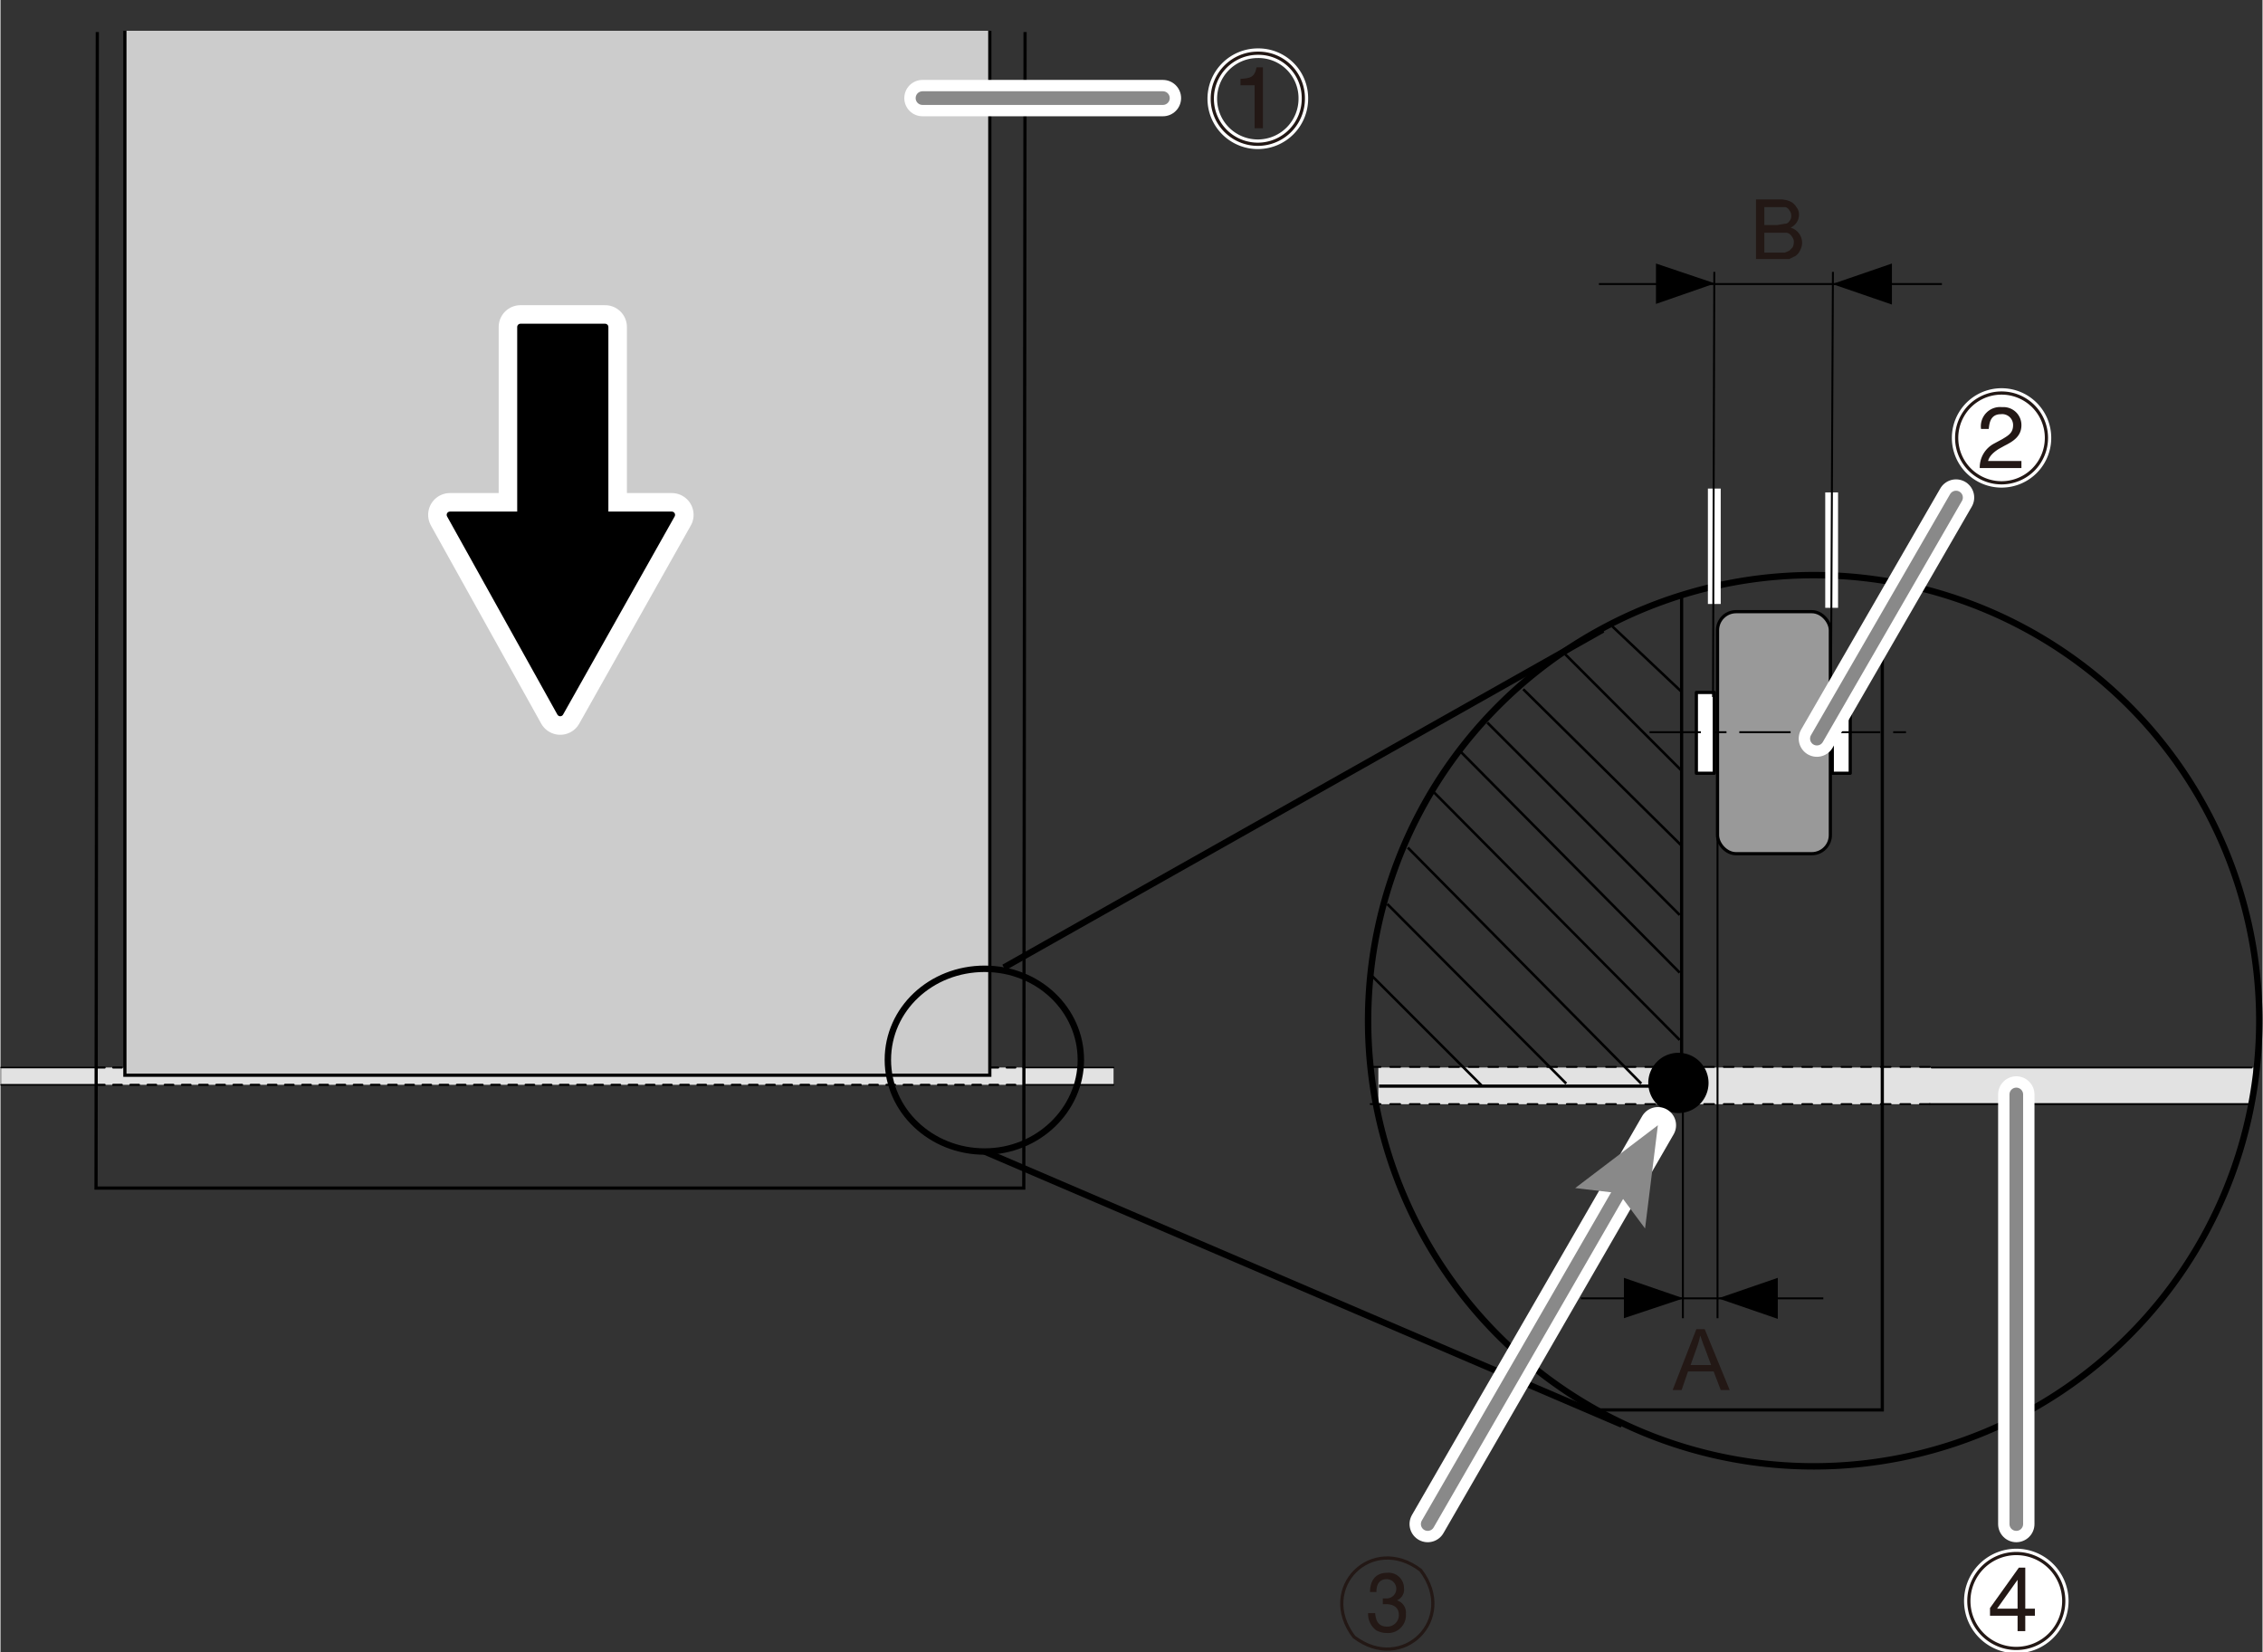
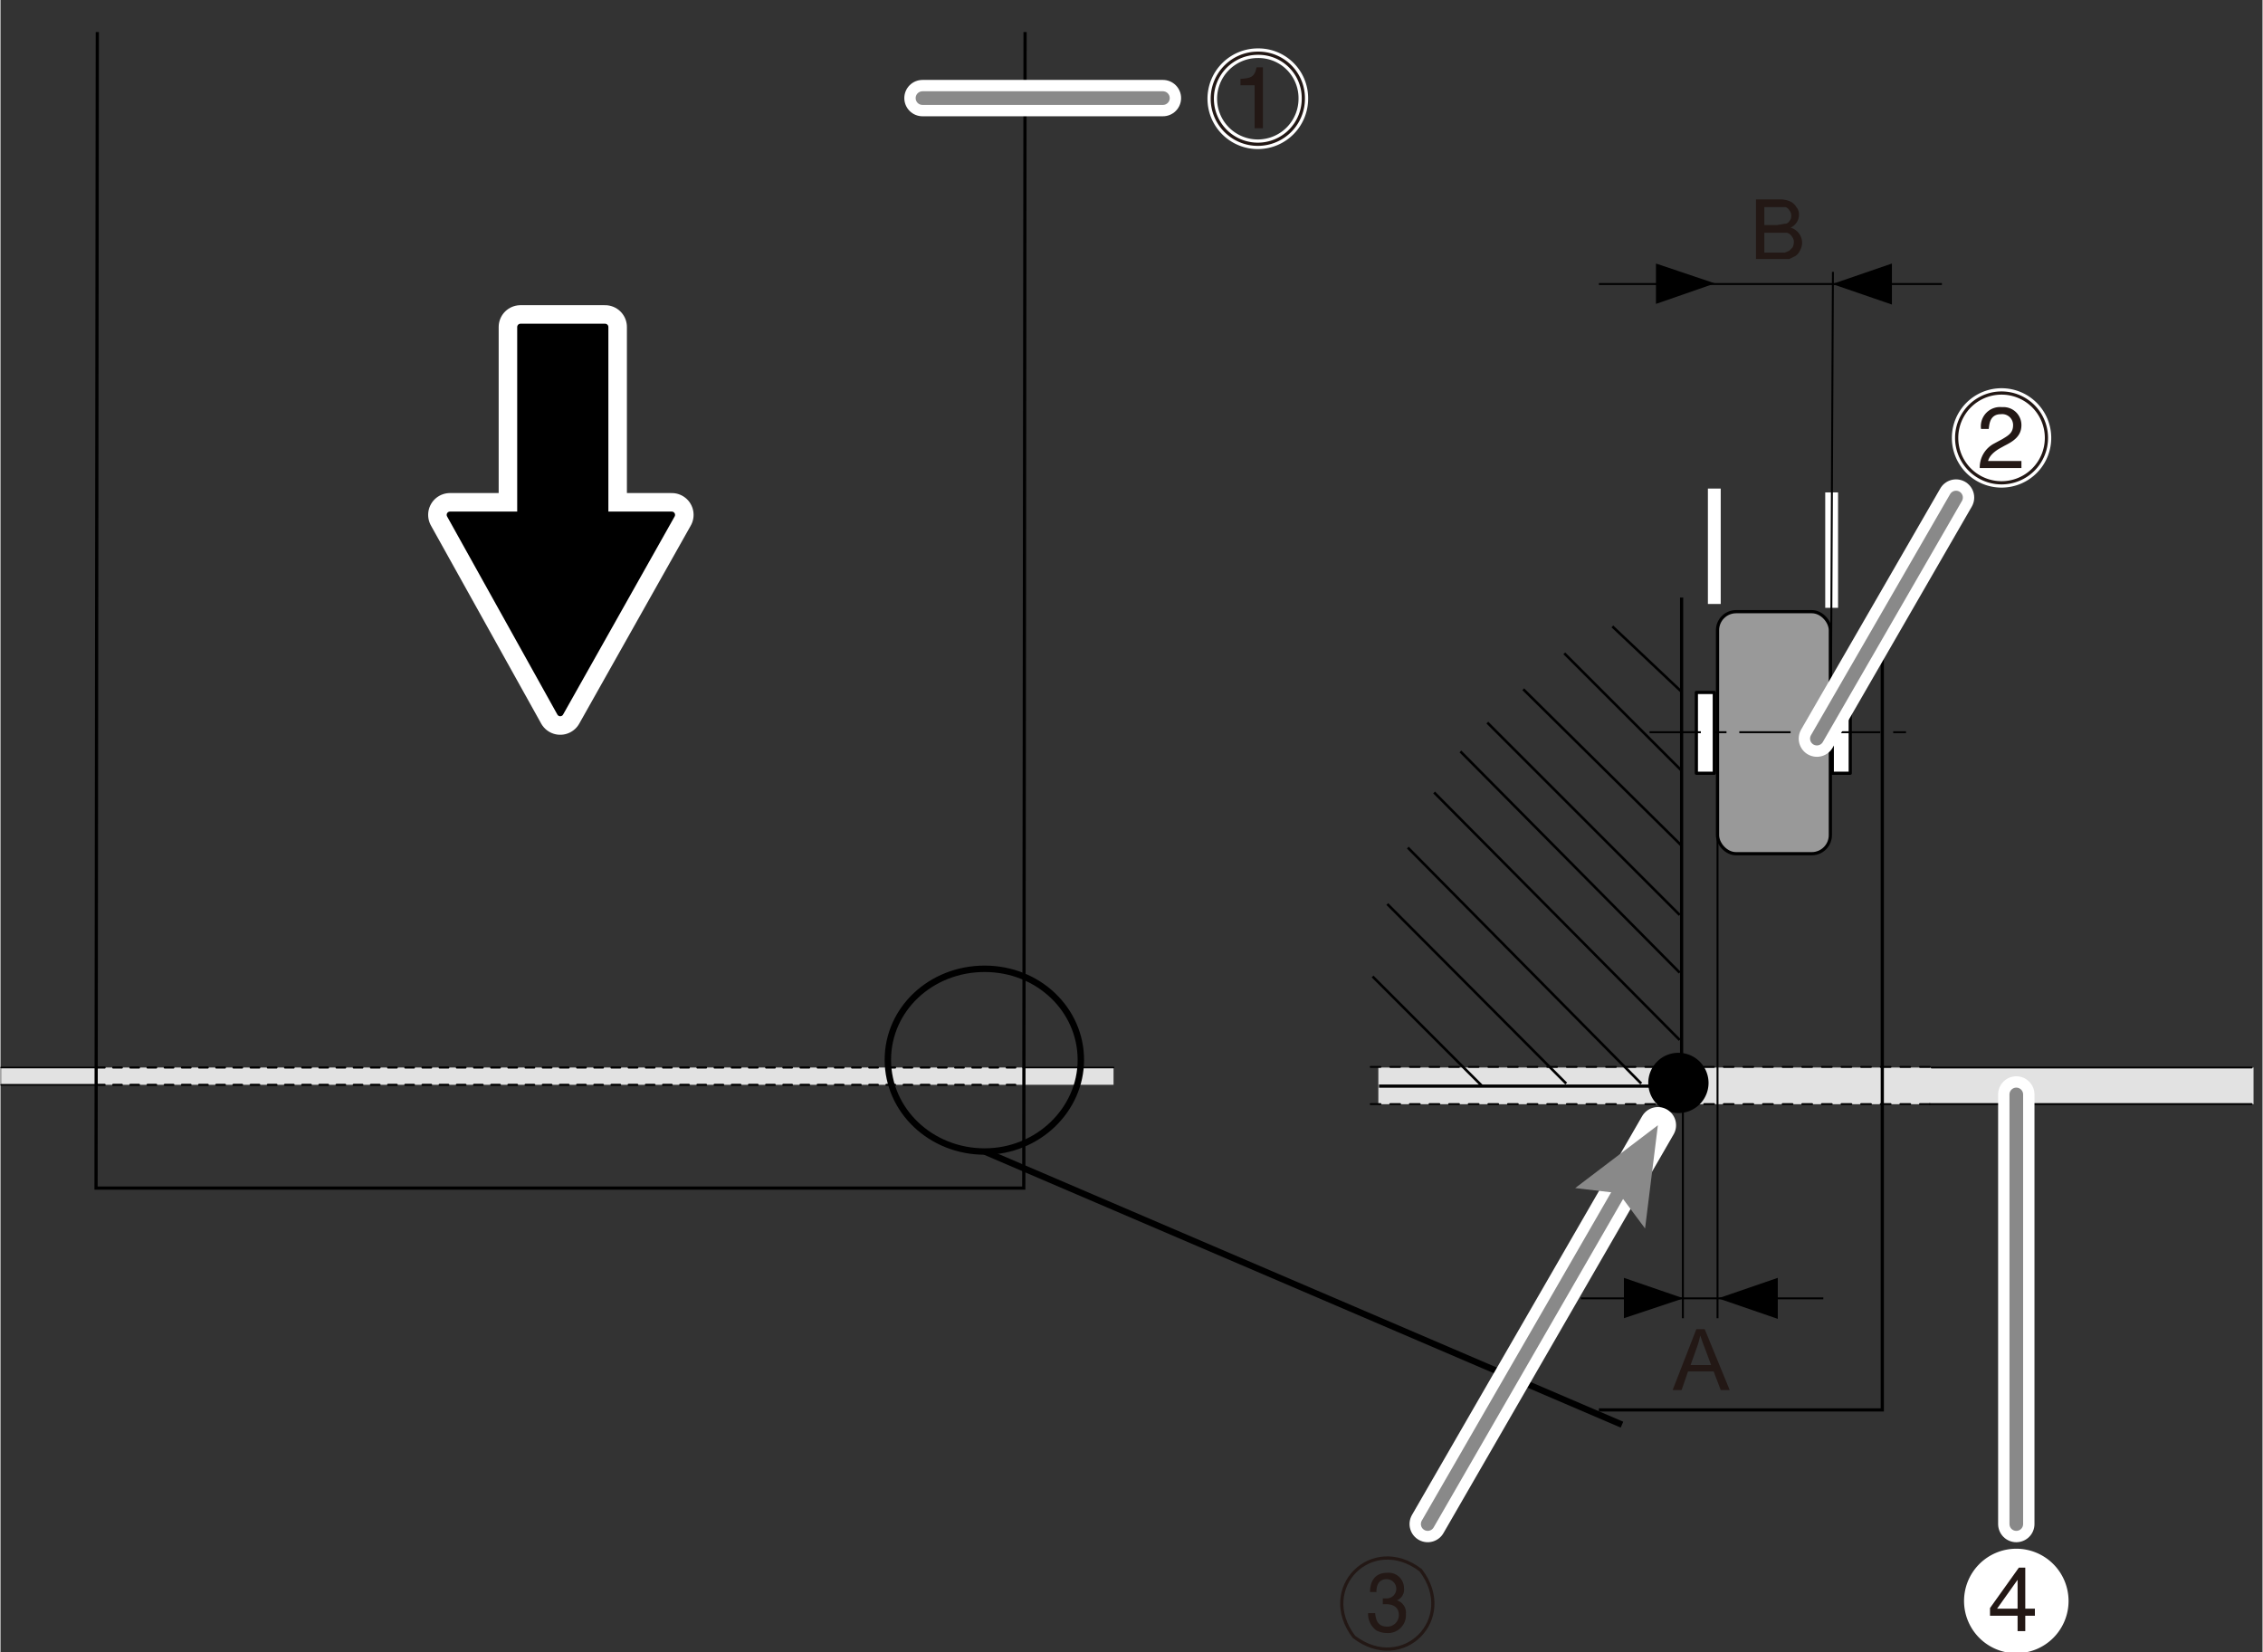
<svg xmlns="http://www.w3.org/2000/svg" width="124.5mm" height="90.9mm" viewBox="0 0 352.8 257.7">
  <rect x="0" y="0" width="352.8" height="257.7" fill="#333333" stroke="none" />
  <defs>
    <style>.cls-1,.cls-17,.cls-2,.cls-5,.cls-9{fill:#e2e2e2;}.cls-10,.cls-11,.cls-12,.cls-13,.cls-14,.cls-16,.cls-17,.cls-2,.cls-3,.cls-5,.cls-6,.cls-8,.cls-9{stroke:#000;}.cls-11,.cls-17,.cls-2,.cls-22,.cls-23,.cls-5,.cls-7,.cls-8,.cls-9{stroke-linecap:round;}.cls-11,.cls-17,.cls-2,.cls-5,.cls-7,.cls-8,.cls-9{stroke-linejoin:round;}.cls-2{stroke-width:0.25px;}.cls-12,.cls-13,.cls-14,.cls-16,.cls-18,.cls-20,.cls-22,.cls-23,.cls-3,.cls-4{fill:none;}.cls-10,.cls-11,.cls-20,.cls-3,.cls-6{stroke-width:0.5px;}.cls-5{stroke-width:0.33px;stroke-dasharray:1.34;}.cls-6{fill:#ccc;}.cls-15,.cls-18,.cls-22,.cls-7{stroke:#fff;}.cls-7{stroke-width:6.8px;}.cls-8{stroke-width:1.02px;}.cls-9{stroke-width:0.29px;}.cls-10{fill:#999;}.cls-11,.cls-15,.cls-21{fill:#fff;}.cls-13{stroke-width:0.4px;}.cls-14,.cls-16{stroke-width:0.3px;}.cls-14{stroke-dasharray:8 2 2 2;}.cls-15{stroke-width:2px;}.cls-17{stroke-width:0.29px;stroke-dasharray:1.53;}.cls-18{stroke-width:1.5px;}.cls-19{fill:#231815;}.cls-20{stroke:#231815;}.cls-22{stroke-width:5.67px;}.cls-23{stroke:#898989;stroke-width:2.13px;}.cls-24{fill:#898989;}</style>
  </defs>
  <g id="レイヤー_1" data-name="レイヤー 1">
    <rect class="cls-1" x="0.1" y="166.5" width="173.5" height="2.69" />
    <line class="cls-2" x1="159.5" y1="166.5" x2="173.6" y2="166.5" />
    <line class="cls-2" x1="0.1" y1="166.5" x2="14.9" y2="166.5" />
-     <line class="cls-2" x1="159.6" y1="169.2" x2="173.6" y2="169.2" />
    <line class="cls-2" x1="0.1" y1="169.2" x2="14.9" y2="169.2" />
    <polyline class="cls-3" points="15.1 5 14.9 185.3 159.6 185.3 159.8 5" />
    <rect class="cls-4" x="10.1" y="5" width="152" height="182.5" />
    <line class="cls-5" x1="14.9" y1="166.5" x2="159.5" y2="166.5" />
    <line class="cls-5" x1="14.9" y1="169.2" x2="159.5" y2="169.2" />
-     <polyline class="cls-6" points="19.4 4.8 19.4 167.7 154.3 167.7 154.3 4.8" />
    <polygon class="cls-7" points="94.3 80.3 94.3 51 81.1 51 81.1 80.3 70.1 80.3 87.3 111.2 104.7 80.3 94.3 80.3" />
    <polygon class="cls-8" points="94.3 80.3 94.3 51 81.1 51 81.1 80.3 70.1 80.3 87.3 111.2 104.7 80.3 94.3 80.3" />
  </g>
  <g id="レイヤ_1" data-name="レイヤ－ 1">
    <rect class="cls-1" x="214.9" y="166.5" width="136.5" height="5.72" />
    <line class="cls-9" x1="301.2" y1="166.5" x2="351.1" y2="166.5" />
    <line class="cls-9" x1="300.9" y1="172.2" x2="351.1" y2="172.2" />
    <rect class="cls-10" x="267.8" y="95.4" width="17.6" height="37.75" rx="2.9" />
    <rect class="cls-11" x="264.5" y="108" width="2.8" height="12.6" />
    <rect class="cls-11" x="285.7" y="108" width="2.8" height="12.6" />
-     <path class="cls-12" d="M282.9,228.7a69.5,69.5,0,1,1,69.4-69.5A69.5,69.5,0,0,1,282.9,228.7Z" />
+     <path class="cls-12" d="M282.9,228.7A69.5,69.5,0,0,1,282.9,228.7Z" />
    <polyline class="cls-3" points="293.5 92.5 293.5 219.9 249.3 219.9" />
    <path class="cls-12" d="M153.5,179.6c-8.4,0-15.1-6.4-15.1-14.3s6.7-14.2,15.1-14.2,15,6.4,15,14.2S161.8,179.6,153.5,179.6Z" />
    <line class="cls-3" x1="262.2" y1="169" x2="262.2" y2="93.2" />
    <line class="cls-3" x1="215" y1="169.4" x2="262.2" y2="169.4" />
    <path d="M261.8,173.6a4.7,4.7,0,1,1,4.6-4.7A4.7,4.7,0,0,1,261.8,173.6Z" />
    <line class="cls-13" x1="262.2" y1="107.9" x2="251.4" y2="97.7" />
    <line class="cls-13" x1="262.2" y1="120.2" x2="243.9" y2="101.9" />
    <line class="cls-13" x1="262.2" y1="131.9" x2="237.5" y2="107.5" />
    <line class="cls-13" x1="261.9" y1="142.7" x2="231.9" y2="112.7" />
    <line class="cls-13" x1="261.9" y1="151.7" x2="227.7" y2="117.2" />
    <line class="cls-13" x1="261.9" y1="162.2" x2="223.6" y2="123.6" />
    <line class="cls-13" x1="255.9" y1="169" x2="219.5" y2="132.2" />
    <line class="cls-13" x1="244.2" y1="169" x2="216.3" y2="141" />
    <line class="cls-13" x1="231.1" y1="169.4" x2="214" y2="152.3" />
    <line class="cls-14" x1="257.2" y1="114.2" x2="297.9" y2="114.2" />
    <line class="cls-15" x1="267.3" y1="76.2" x2="267.3" y2="94.2" />
-     <line class="cls-12" x1="249.9" y1="98.2" x2="156.5" y2="150.9" />
    <line class="cls-12" x1="252.9" y1="222.2" x2="153.5" y2="179.6" />
    <line class="cls-16" x1="249.3" y1="44.3" x2="302.8" y2="44.3" />
-     <line class="cls-16" x1="267.1" y1="108.7" x2="267.3" y2="42.4" />
    <polygon points="285.7 44.3 295 47.5 295 41.1 285.7 44.3" />
    <line class="cls-15" x1="285.6" y1="76.8" x2="285.6" y2="94.8" />
    <polygon points="267.4 44.2 258.2 47.4 258.2 41.1 267.4 44.2" />
    <line class="cls-16" x1="246.5" y1="202.5" x2="284.3" y2="202.5" />
    <polygon points="267.9 202.5 277.2 205.7 277.2 199.3 267.9 202.5" />
    <polygon points="262.5 202.5 253.2 205.6 253.2 199.3 262.5 202.5" />
    <line class="cls-16" x1="285.5" y1="106.7" x2="285.8" y2="42.4" />
    <line class="cls-16" x1="262.4" y1="205.6" x2="262.4" y2="168.4" />
    <line class="cls-17" x1="213.7" y1="166.4" x2="302" y2="166.4" />
    <line class="cls-17" x1="213.7" y1="172.2" x2="302" y2="172.2" />
    <line class="cls-16" x1="267.8" y1="130.3" x2="267.8" y2="205.6" />
  </g>
  <g id="レイヤー_3" data-name="レイヤー 3">
    <path class="cls-18" d="M203.2,15.3a7.1,7.1,0,1,1-7.1-7A7,7,0,0,1,203.2,15.3Z" />
    <path class="cls-19" d="M196.9,20h-1.3V13.3h-2.2v-1c1.5-.1,2.2-.2,2.5-1.8h1Z" />
    <path class="cls-20" d="M203.2,15.3a7.1,7.1,0,1,1-7.1-7A7,7,0,0,1,203.2,15.3Z" />
    <path class="cls-21" d="M319.1,68.3a7,7,0,0,1-7,7,7,7,0,1,1,0-14,7,7,0,0,1,7,7" />
    <path class="cls-18" d="M319.1,68.3a7,7,0,0,1-7,7,7,7,0,1,1,0-14A7,7,0,0,1,319.1,68.3Z" />
    <path class="cls-19" d="M308.9,66.9a3,3,0,0,1,3.3-3.4,2.8,2.8,0,0,1,3,2.8c0,1.7-1.2,2.5-2.6,3.2l-.9.5c-1.3.8-1.6,1.5-1.7,1.9h5.2V73h-6.5a4.2,4.2,0,0,1,2.2-3.8l1.3-.7c1-.6,1.7-1,1.7-2.2a1.7,1.7,0,0,0-1.9-1.7c-1.8,0-1.8,1.7-1.9,2.3Z" />
    <path class="cls-20" d="M319.1,68.3a7,7,0,0,1-7,7,7,7,0,1,1,0-14A7,7,0,0,1,319.1,68.3Z" />
    <path class="cls-20" d="M221.5,244.9c5.8,7.6-2.8,16.2-10.4,10.4h0C205.3,247.7,213.9,239.1,221.5,244.9Z" />
    <path class="cls-19" d="M215.6,249.3h.6a1.5,1.5,0,1,0,0-3c-1.5,0-1.6,1.4-1.6,2h-1c0-1.3.5-3,2.7-3a2.4,2.4,0,0,1,2.6,2.4,1.8,1.8,0,0,1-1.1,1.9h0a2,2,0,0,1,1.4,2.1,2.8,2.8,0,0,1-3,3,3.8,3.8,0,0,1-1.6-.4,3.2,3.2,0,0,1-1.3-2.7h1.1c.1.9.3,2.1,1.9,2.1a1.8,1.8,0,0,0,1.8-1.8c0-1.5-1.3-1.7-2-1.7h-.5Z" />
    <line class="cls-22" x1="314.4" y1="237.7" x2="314.4" y2="170.7" />
    <line class="cls-23" x1="314.4" y1="237.7" x2="314.4" y2="170.7" />
    <line class="cls-21" x1="222.6" y1="237.7" x2="258.5" y2="175.5" />
    <line class="cls-22" x1="222.6" y1="237.7" x2="258.5" y2="175.5" />
    <line class="cls-23" x1="222.6" y1="237.7" x2="253.4" y2="184.3" />
    <polygon class="cls-24" points="256.5 191.6 252.4 186.1 245.6 185.3 258.5 175.5 256.5 191.6" />
    <line class="cls-21" x1="283.3" y1="115.2" x2="305" y2="77.6" />
    <line class="cls-22" x1="283.3" y1="115.2" x2="305" y2="77.6" />
    <line class="cls-23" x1="283.3" y1="115.2" x2="305" y2="77.6" />
    <path class="cls-21" d="M321.8,249.6a7.4,7.4,0,1,1-7.4-7.3,7.4,7.4,0,0,1,7.4,7.3" />
    <path class="cls-18" d="M321.8,249.6a7.4,7.4,0,1,1-7.4-7.3A7.4,7.4,0,0,1,321.8,249.6Z" />
    <path class="cls-19" d="M314.6,246.4h0v4.5h-3.2Zm2.7,5.6v-1.1h-1.5v-6.4h-1l-4.5,6.3V252h4.3v2.4h1.2V252Z" />
-     <path class="cls-20" d="M321.8,249.6a7.4,7.4,0,1,1-7.4-7.3A7.4,7.4,0,0,1,321.8,249.6Z" />
    <line class="cls-22" x1="181.3" y1="15.3" x2="143.8" y2="15.3" />
    <line class="cls-23" x1="181.3" y1="15.3" x2="143.8" y2="15.3" />
    <path class="cls-19" d="M260.8,216.8l3.7-9.5h1.3l3.9,9.5h-1.4l-1.1-2.9h-4l-1,2.9Zm2.8-3.9h3.2l-1-2.7c-.3-.7-.5-1.4-.7-1.9a12.1,12.1,0,0,1-.5,1.8Z" />
    <path class="cls-19" d="M273.8,40.5V31.1h3.6a4,4,0,0,1,1.7.3,2.2,2.2,0,0,1,1,.9,1.7,1.7,0,0,1,.4,1.2,2,2,0,0,1-.3,1.1,2.2,2.2,0,0,1-1,.9,2.5,2.5,0,0,1,1.3.9,2.4,2.4,0,0,1,.2,2.6,2.2,2.2,0,0,1-.7.9l-1,.5h-5.2Zm1.3-5.4h2l1.2-.2a.8.8,0,0,0,.7-.4,1.2,1.2,0,0,0,.3-.9,1.3,1.3,0,0,0-.3-.8,1,1,0,0,0-.6-.5h-3.3Zm0,4.3h3.2l.7-.3.5-.5a1.9,1.9,0,0,0,.2-.8,1.2,1.2,0,0,0-.3-.9,1.2,1.2,0,0,0-.8-.6h-3.5Z" />
  </g>
</svg>